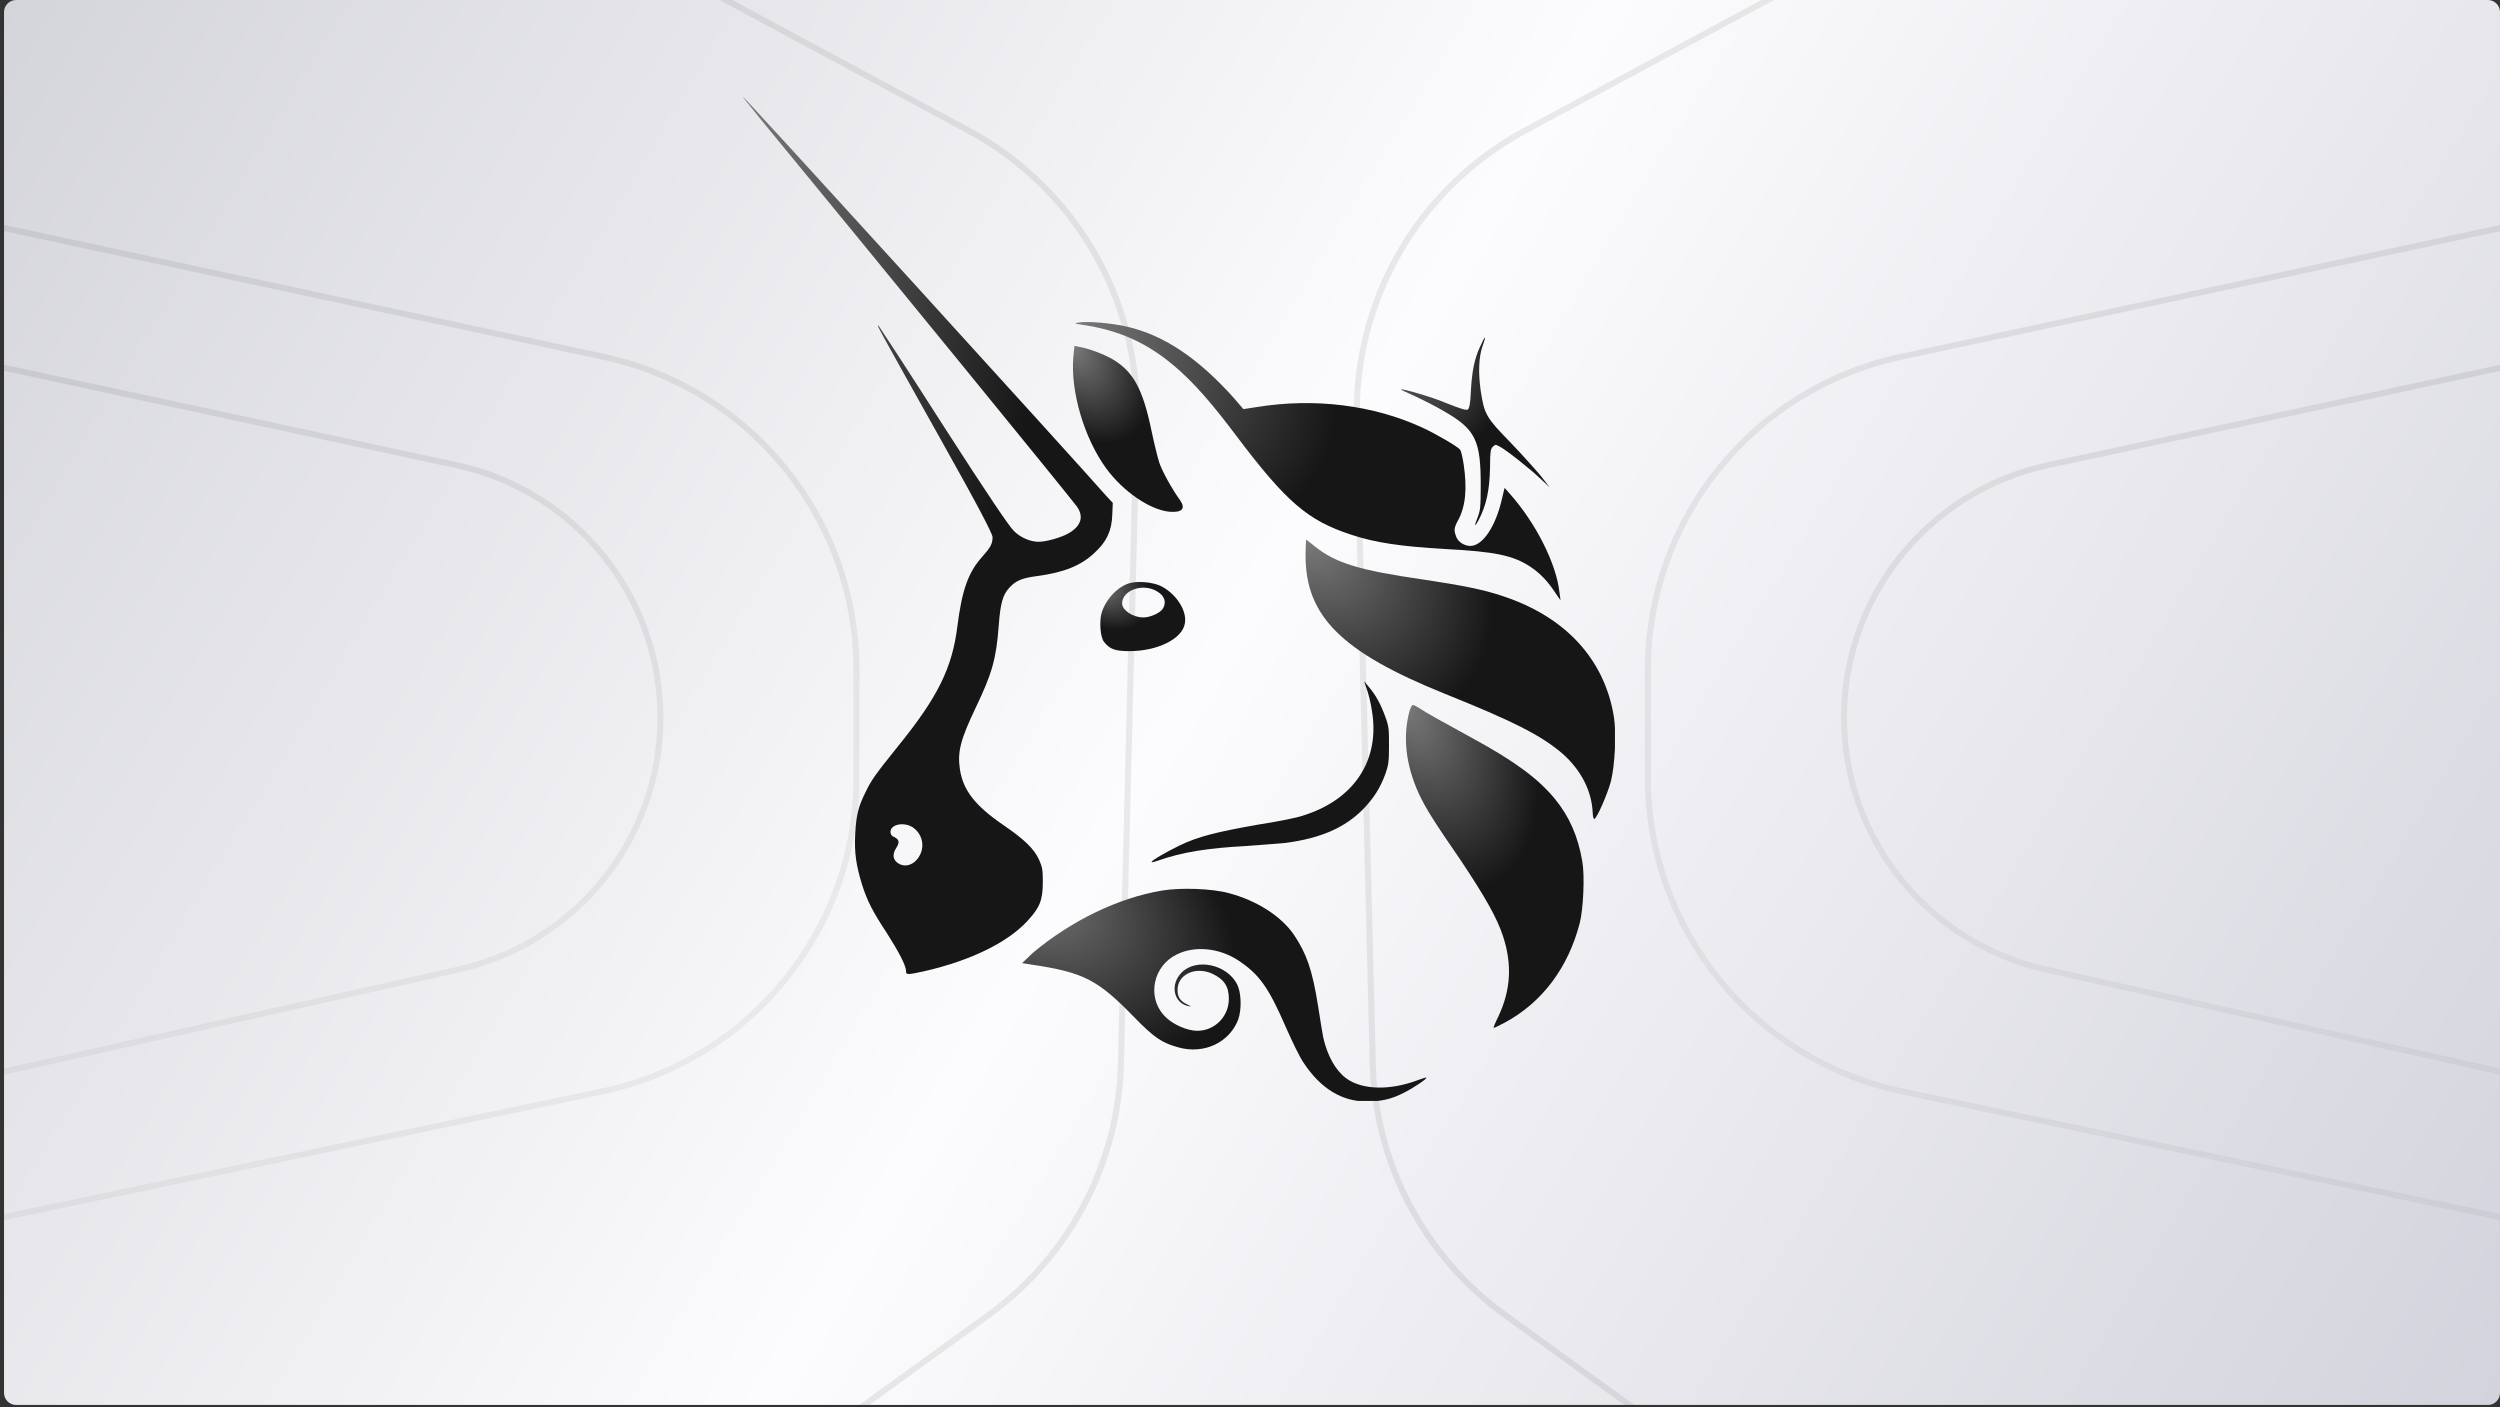
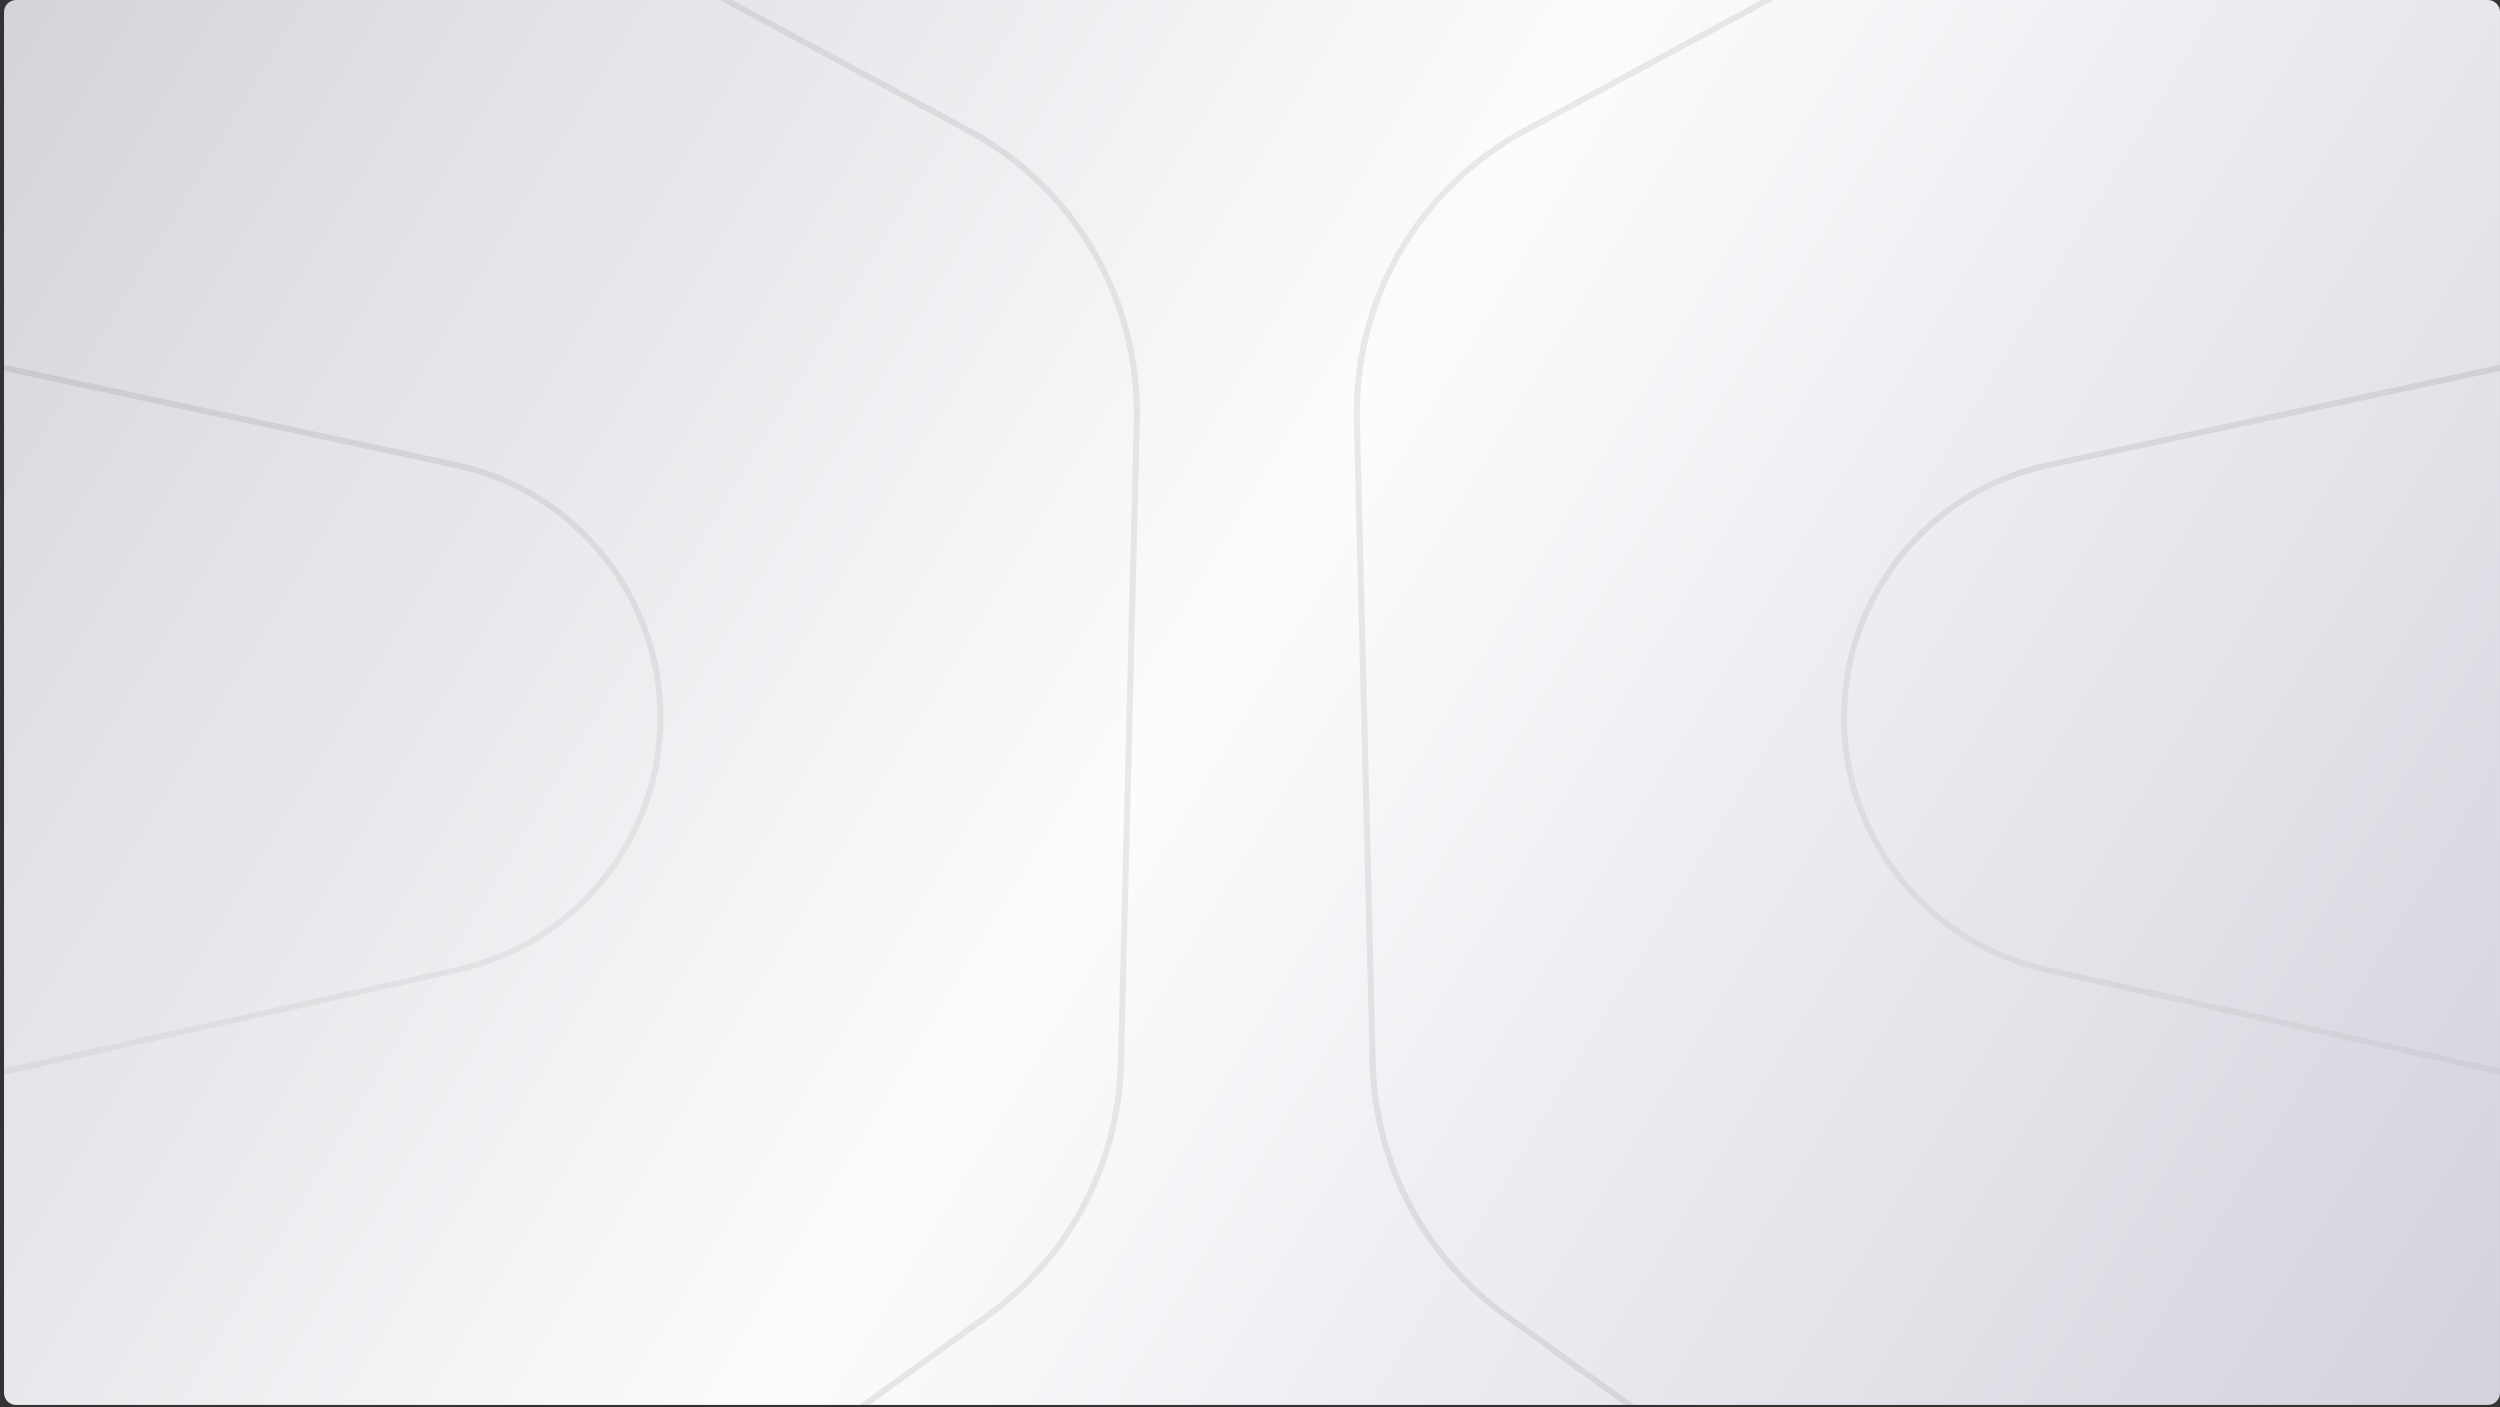
<svg xmlns="http://www.w3.org/2000/svg" width="414" height="233" viewBox="0 0 414 233" fill="none">
  <rect x="0" y="0" width="414" height="233" fill="#333333" stroke="none" />
  <g clip-path="url(#clip0_1224_2732)">
    <path d="M0.666 2C0.666 0.895 1.561 0 2.666 0H411.999C413.104 0 413.999 0.895 413.999 2V230.662C413.999 231.767 413.104 232.662 411.999 232.662H2.666C1.561 232.662 0.666 231.767 0.666 230.662V2Z" fill="url(#paint0_linear_1224_2732)" />
    <g opacity="0.5">
-       <path d="M-34.392 208.927L99.732 180.739C124.266 175.583 141.831 153.942 141.831 128.872V110.908C141.831 85.926 124.387 64.336 99.962 59.09L-40 29.024" stroke="url(#paint1_linear_1224_2732)" stroke-opacity="0.16" />
      <path d="M-17.861 181.633L75.987 160.54C95.498 156.155 109.362 138.829 109.362 118.832V118.832C109.362 98.691 95.303 81.282 75.614 77.041L-7.53 59.133" stroke="url(#paint2_linear_1224_2732)" stroke-opacity="0.16" />
-       <path d="M449.114 208.927L314.991 180.739C290.457 175.583 272.891 153.942 272.891 128.872V110.908C272.891 85.926 290.336 64.336 314.76 59.09L454.723 29.024" stroke="url(#paint3_linear_1224_2732)" stroke-opacity="0.16" />
      <path d="M432.584 181.633L338.736 160.54C319.225 156.155 305.361 138.829 305.361 118.832V118.832C305.361 98.691 319.419 81.282 339.108 77.041L422.253 59.133" stroke="url(#paint4_linear_1224_2732)" stroke-opacity="0.16" />
      <path d="M328.975 275.5L249.226 217.753C235.834 208.055 227.735 192.663 227.327 176.134L224.695 69.598C224.202 49.63 234.977 31.08 252.567 21.616L372.662 -43" stroke="#0B0B0B" stroke-opacity="0.16" />
      <path d="M83.976 275.5L163.725 217.753C177.117 208.055 185.216 192.663 185.624 176.134L188.256 69.598C188.749 49.63 177.974 31.08 160.384 21.616L40.289 -43" stroke="#0B0B0B" stroke-opacity="0.16" />
    </g>
    <g clip-path="url(#clip1_1224_2732)">
      <path d="M179.641 53.847C177.839 53.589 177.753 53.503 178.612 53.417C180.242 53.16 184.018 53.503 186.679 54.104C192.858 55.563 198.436 59.339 204.358 65.947L205.902 67.75L208.134 67.406C217.66 65.862 227.443 67.063 235.596 70.839C237.828 71.869 241.346 73.929 241.775 74.444C241.947 74.615 242.204 75.731 242.376 76.847C242.977 80.88 242.719 83.884 241.432 86.201C240.746 87.488 240.746 87.832 241.175 88.947C241.518 89.805 242.548 90.406 243.492 90.406C245.551 90.406 247.697 87.145 248.727 82.597L249.156 80.794L249.928 81.653C254.305 86.544 257.738 93.324 258.253 98.13L258.425 99.417L257.652 98.302C256.365 96.328 255.163 95.04 253.533 93.925C250.615 91.951 247.525 91.35 239.372 90.921C231.992 90.492 227.787 89.891 223.667 88.518C216.63 86.201 213.026 83.197 204.701 72.126C201.011 67.235 198.693 64.574 196.376 62.343C191.313 57.451 186.25 54.877 179.641 53.847Z" fill="url(#paint5_radial_1224_2732)" />
      <path d="M243.579 64.746C243.751 61.485 244.18 59.339 245.124 57.365C245.467 56.593 245.81 55.907 245.896 55.907C245.982 55.907 245.81 56.507 245.553 57.194C244.866 59.082 244.781 61.742 245.21 64.746C245.81 68.608 246.068 69.123 250.187 73.328C252.075 75.302 254.307 77.791 255.165 78.82L256.624 80.709L255.165 79.335C253.363 77.619 249.243 74.358 248.299 73.929C247.698 73.585 247.613 73.585 247.183 74.015C246.84 74.358 246.754 74.873 246.754 77.362C246.669 81.224 246.154 83.626 244.866 86.115C244.18 87.403 244.094 87.145 244.695 85.686C245.124 84.57 245.21 84.056 245.21 80.365C245.21 72.899 244.351 71.097 239.116 68.093C237.829 67.321 235.598 66.205 234.31 65.604C232.937 65.004 231.907 64.489 231.993 64.489C232.165 64.317 237.228 65.776 239.202 66.634C242.206 67.835 242.721 67.921 243.064 67.835C243.322 67.578 243.493 66.891 243.579 64.746Z" fill="url(#paint6_radial_1224_2732)" />
-       <path d="M183.16 77.533C179.555 72.556 177.238 64.832 177.753 59.082L177.925 57.279L178.783 57.451C180.328 57.709 182.988 58.739 184.275 59.511C187.708 61.571 189.253 64.403 190.712 71.44C191.141 73.5 191.742 75.903 191.999 76.675C192.428 77.962 194.059 80.966 195.432 82.854C196.376 84.227 195.775 84.914 193.63 84.742C190.369 84.399 185.992 81.395 183.16 77.533Z" fill="url(#paint7_radial_1224_2732)" />
      <path d="M239.203 114.865C222.211 107.999 216.203 102.078 216.203 92.037C216.203 90.578 216.289 89.376 216.289 89.376C216.375 89.376 216.976 89.891 217.748 90.492C221.181 93.238 225.043 94.44 235.77 95.984C242.035 96.928 245.64 97.615 248.901 98.731C259.285 102.163 265.722 109.201 267.266 118.727C267.695 121.473 267.438 126.708 266.751 129.454C266.151 131.6 264.434 135.548 264.005 135.633C263.919 135.633 263.748 135.204 263.748 134.518C263.576 130.913 261.774 127.48 258.77 124.82C255.166 121.731 250.531 119.413 239.203 114.865Z" fill="url(#paint8_radial_1224_2732)" />
      <path d="M227.187 117.697C227.015 116.41 226.586 114.779 226.328 114.092L225.899 112.805L226.672 113.749C227.787 115.037 228.646 116.581 229.418 118.727C230.019 120.357 230.019 120.872 230.019 123.533C230.019 126.107 229.933 126.708 229.418 128.167C228.56 130.484 227.53 132.115 225.814 133.917C222.724 137.092 218.69 138.809 212.94 139.581C211.911 139.667 208.993 139.924 206.418 140.096C199.982 140.439 195.691 141.126 191.829 142.499C191.314 142.671 190.799 142.842 190.713 142.757C190.541 142.585 193.202 141.04 195.347 140.01C198.351 138.551 201.441 137.779 208.22 136.577C211.567 136.063 215 135.376 215.858 135.033C224.355 132.372 228.56 125.764 227.187 117.697Z" fill="url(#paint9_radial_1224_2732)" />
-       <path d="M234.996 131.514C232.765 126.622 232.25 121.988 233.451 117.611C233.623 117.182 233.794 116.753 233.966 116.753C234.138 116.753 234.653 117.01 235.168 117.354C236.197 118.04 238.343 119.242 243.835 122.245C250.787 126.022 254.735 128.939 257.481 132.286C259.884 135.204 261.343 138.551 262.029 142.671C262.458 144.988 262.201 150.566 261.6 152.883C259.712 160.178 255.421 166.014 249.156 169.361C248.212 169.876 247.44 170.219 247.354 170.219C247.268 170.219 247.611 169.361 248.126 168.331C250.186 163.954 250.444 159.749 248.899 155.029C247.955 152.111 245.981 148.592 242.033 142.671C237.313 135.805 236.197 134.003 234.996 131.514Z" fill="url(#paint10_radial_1224_2732)" />
      <path d="M171.06 157.775C177.411 152.454 185.22 148.678 192.429 147.477C195.519 146.962 200.668 147.133 203.5 147.906C208.049 149.107 212.168 151.682 214.314 154.857C216.373 157.947 217.317 160.607 218.261 166.529C218.605 168.846 219.034 171.249 219.119 171.764C219.806 174.853 221.179 177.256 222.896 178.544C225.556 180.518 230.19 180.603 234.739 178.887C235.511 178.63 236.198 178.372 236.198 178.458C236.369 178.63 234.052 180.174 232.507 180.947C230.362 182.062 228.646 182.406 226.328 182.406C222.209 182.406 218.69 180.26 215.858 175.969C215.258 175.111 214.056 172.622 213.026 170.305C210.023 163.353 208.478 161.294 204.959 158.977C201.87 157.003 197.922 156.574 194.918 158.033C190.97 159.921 189.941 164.984 192.687 168.074C193.802 169.361 195.862 170.391 197.579 170.648C200.754 171.077 203.5 168.589 203.5 165.413C203.5 163.353 202.728 162.152 200.668 161.208C197.922 160.006 194.918 161.38 195.004 164.04C195.004 165.156 195.519 165.842 196.635 166.357C197.321 166.7 197.321 166.7 196.806 166.615C194.317 166.1 193.717 163.01 195.691 161.036C198.093 158.633 203.157 159.663 204.873 163.01C205.56 164.383 205.646 167.13 205.045 168.846C203.586 172.622 199.467 174.596 195.261 173.48C192.429 172.708 191.228 171.936 187.795 168.417C181.788 162.238 179.47 161.036 170.888 159.749L169.258 159.492L171.06 157.775Z" fill="url(#paint11_radial_1224_2732)" />
      <path fill-rule="evenodd" clip-rule="evenodd" d="M125.92 19.69C145.916 43.977 176.725 81.738 178.27 83.798C179.558 85.514 179.043 87.145 176.897 88.347C175.696 89.033 173.207 89.72 172.005 89.72C170.632 89.72 169.002 89.033 167.886 87.918C167.114 87.145 163.767 82.253 156.214 70.496C150.464 61.485 145.573 54.019 145.487 53.933C145.144 53.761 145.144 53.761 155.614 72.47C162.222 84.227 164.367 88.432 164.367 88.947C164.367 90.063 164.024 90.664 162.651 92.209C160.334 94.783 159.304 97.701 158.532 103.794C157.673 110.574 155.356 115.38 148.748 123.533C144.886 128.339 144.285 129.197 143.341 131.171C142.14 133.574 141.797 134.947 141.625 138.037C141.453 141.298 141.797 143.358 142.741 146.447C143.599 149.193 144.543 150.996 146.86 154.514C148.834 157.604 150.035 159.921 150.035 160.779C150.035 161.466 150.207 161.466 153.296 160.779C160.677 159.063 166.77 156.145 170.117 152.54C172.177 150.309 172.692 149.107 172.692 146.018C172.692 144.044 172.606 143.615 172.091 142.413C171.233 140.525 169.602 138.981 166.084 136.578C161.449 133.402 159.476 130.828 158.961 127.395C158.532 124.477 159.046 122.503 161.621 117.096C164.281 111.518 164.968 109.201 165.397 103.537C165.655 99.932 166.084 98.473 167.114 97.358C168.229 96.156 169.173 95.727 171.834 95.384C176.211 94.783 179.043 93.668 181.274 91.522C183.248 89.72 184.106 87.918 184.192 85.257L184.278 83.283L183.162 82.082C179.128 77.447 123.259 16 123.002 16C122.916 16 124.289 17.631 125.92 19.69ZM152.267 141.727C153.211 140.096 152.696 138.037 151.151 137.007C149.692 136.063 147.461 136.492 147.461 137.779C147.461 138.122 147.632 138.466 148.147 138.637C148.92 139.066 149.005 139.496 148.405 140.44C147.804 141.384 147.804 142.242 148.576 142.843C149.778 143.787 151.408 143.272 152.267 141.727Z" fill="url(#paint12_radial_1224_2732)" />
      <path fill-rule="evenodd" clip-rule="evenodd" d="M187.022 96.585C184.962 97.186 182.989 99.417 182.388 101.649C182.045 103.022 182.216 105.511 182.817 106.283C183.761 107.484 184.619 107.828 187.022 107.828C191.742 107.828 195.776 105.768 196.205 103.279C196.634 101.22 194.832 98.388 192.343 97.1C191.056 96.414 188.395 96.156 187.022 96.585ZM192.515 100.876C193.201 99.846 192.944 98.731 191.656 97.958C189.339 96.499 185.821 97.701 185.821 99.932C185.821 101.048 187.623 102.249 189.339 102.249C190.455 102.249 192 101.563 192.515 100.876Z" fill="url(#paint13_radial_1224_2732)" />
    </g>
  </g>
  <defs>
    <linearGradient id="paint0_linear_1224_2732" x1="0.666" y1="0" x2="406.123" y2="245.662" gradientUnits="userSpaceOnUse">
      <stop stop-color="#D4D5DB" />
      <stop offset="0.481" stop-color="#FCFBFD" />
      <stop offset="1" stop-color="#D2D3DC" />
    </linearGradient>
    <linearGradient id="paint1_linear_1224_2732" x1="50.916" y1="29.024" x2="50.916" y2="208.927" gradientUnits="userSpaceOnUse">
      <stop stop-color="#0B0B0B" />
      <stop offset="1" stop-color="#717171" />
    </linearGradient>
    <linearGradient id="paint2_linear_1224_2732" x1="45.75" y1="59.133" x2="45.75" y2="181.633" gradientUnits="userSpaceOnUse">
      <stop stop-color="#0B0B0B" />
      <stop offset="1" stop-color="#717171" />
    </linearGradient>
    <linearGradient id="paint3_linear_1224_2732" x1="363.807" y1="29.024" x2="363.807" y2="208.927" gradientUnits="userSpaceOnUse">
      <stop stop-color="#0B0B0B" />
      <stop offset="1" stop-color="#717171" />
    </linearGradient>
    <linearGradient id="paint4_linear_1224_2732" x1="368.973" y1="59.133" x2="368.973" y2="181.633" gradientUnits="userSpaceOnUse">
      <stop stop-color="#0B0B0B" />
      <stop offset="1" stop-color="#717171" />
    </linearGradient>
    <radialGradient id="paint5_radial_1224_2732" cx="0" cy="0" r="1" gradientUnits="userSpaceOnUse" gradientTransform="translate(178.084 53.331) rotate(32.481) scale(69.111 43.378)">
      <stop stop-color="#7A7A7A" />
      <stop offset="0.685" stop-color="#161616" />
    </radialGradient>
    <radialGradient id="paint6_radial_1224_2732" cx="0" cy="0" r="1" gradientUnits="userSpaceOnUse" gradientTransform="translate(231.988 55.907) rotate(54.429) scale(30.732 20.147)">
      <stop stop-color="#7A7A7A" />
      <stop offset="0.685" stop-color="#161616" />
    </radialGradient>
    <radialGradient id="paint7_radial_1224_2732" cx="0" cy="0" r="1" gradientUnits="userSpaceOnUse" gradientTransform="translate(177.682 57.279) rotate(59.203) scale(25.771 15.704)">
      <stop stop-color="#7A7A7A" />
      <stop offset="0.685" stop-color="#161616" />
    </radialGradient>
    <radialGradient id="paint8_radial_1224_2732" cx="0" cy="0" r="1" gradientUnits="userSpaceOnUse" gradientTransform="translate(216.203 89.376) rotate(45.034) scale(52.65 36.474)">
      <stop stop-color="#7A7A7A" />
      <stop offset="0.685" stop-color="#161616" />
    </radialGradient>
    <radialGradient id="paint9_radial_1224_2732" cx="0" cy="0" r="1" gradientUnits="userSpaceOnUse" gradientTransform="translate(190.705 112.805) rotate(40.235) scale(37.37 25.532)">
      <stop stop-color="#7A7A7A" />
      <stop offset="0.685" stop-color="#161616" />
    </radialGradient>
    <radialGradient id="paint10_radial_1224_2732" cx="0" cy="0" r="1" gradientUnits="userSpaceOnUse" gradientTransform="translate(232.82 116.753) rotate(63.625) scale(48.06 26.502)">
      <stop stop-color="#7A7A7A" />
      <stop offset="0.685" stop-color="#161616" />
    </radialGradient>
    <radialGradient id="paint11_radial_1224_2732" cx="0" cy="0" r="1" gradientUnits="userSpaceOnUse" gradientTransform="translate(169.258 147.182) rotate(30.279) scale(56.257 33.94)">
      <stop stop-color="#7A7A7A" />
      <stop offset="0.685" stop-color="#161616" />
    </radialGradient>
    <radialGradient id="paint12_radial_1224_2732" cx="0" cy="0" r="1" gradientUnits="userSpaceOnUse" gradientTransform="translate(122.998 16) rotate(69.191) scale(125.172 57.593)">
      <stop stop-color="#7A7A7A" />
      <stop offset="0.685" stop-color="#161616" />
    </radialGradient>
    <radialGradient id="paint13_radial_1224_2732" cx="0" cy="0" r="1" gradientUnits="userSpaceOnUse" gradientTransform="translate(182.213 96.376) rotate(42.121) scale(13.751 9.478)">
      <stop stop-color="#7A7A7A" />
      <stop offset="0.685" stop-color="#161616" />
    </radialGradient>
    <clipPath id="clip0_1224_2732">
      <rect width="413.333" height="232.662" fill="white" transform="translate(0.666)" />
    </clipPath>
    <clipPath id="clip1_1224_2732">
-       <rect width="144.436" height="166.32" fill="white" transform="translate(123 16)" />
-     </clipPath>
+       </clipPath>
  </defs>
</svg>